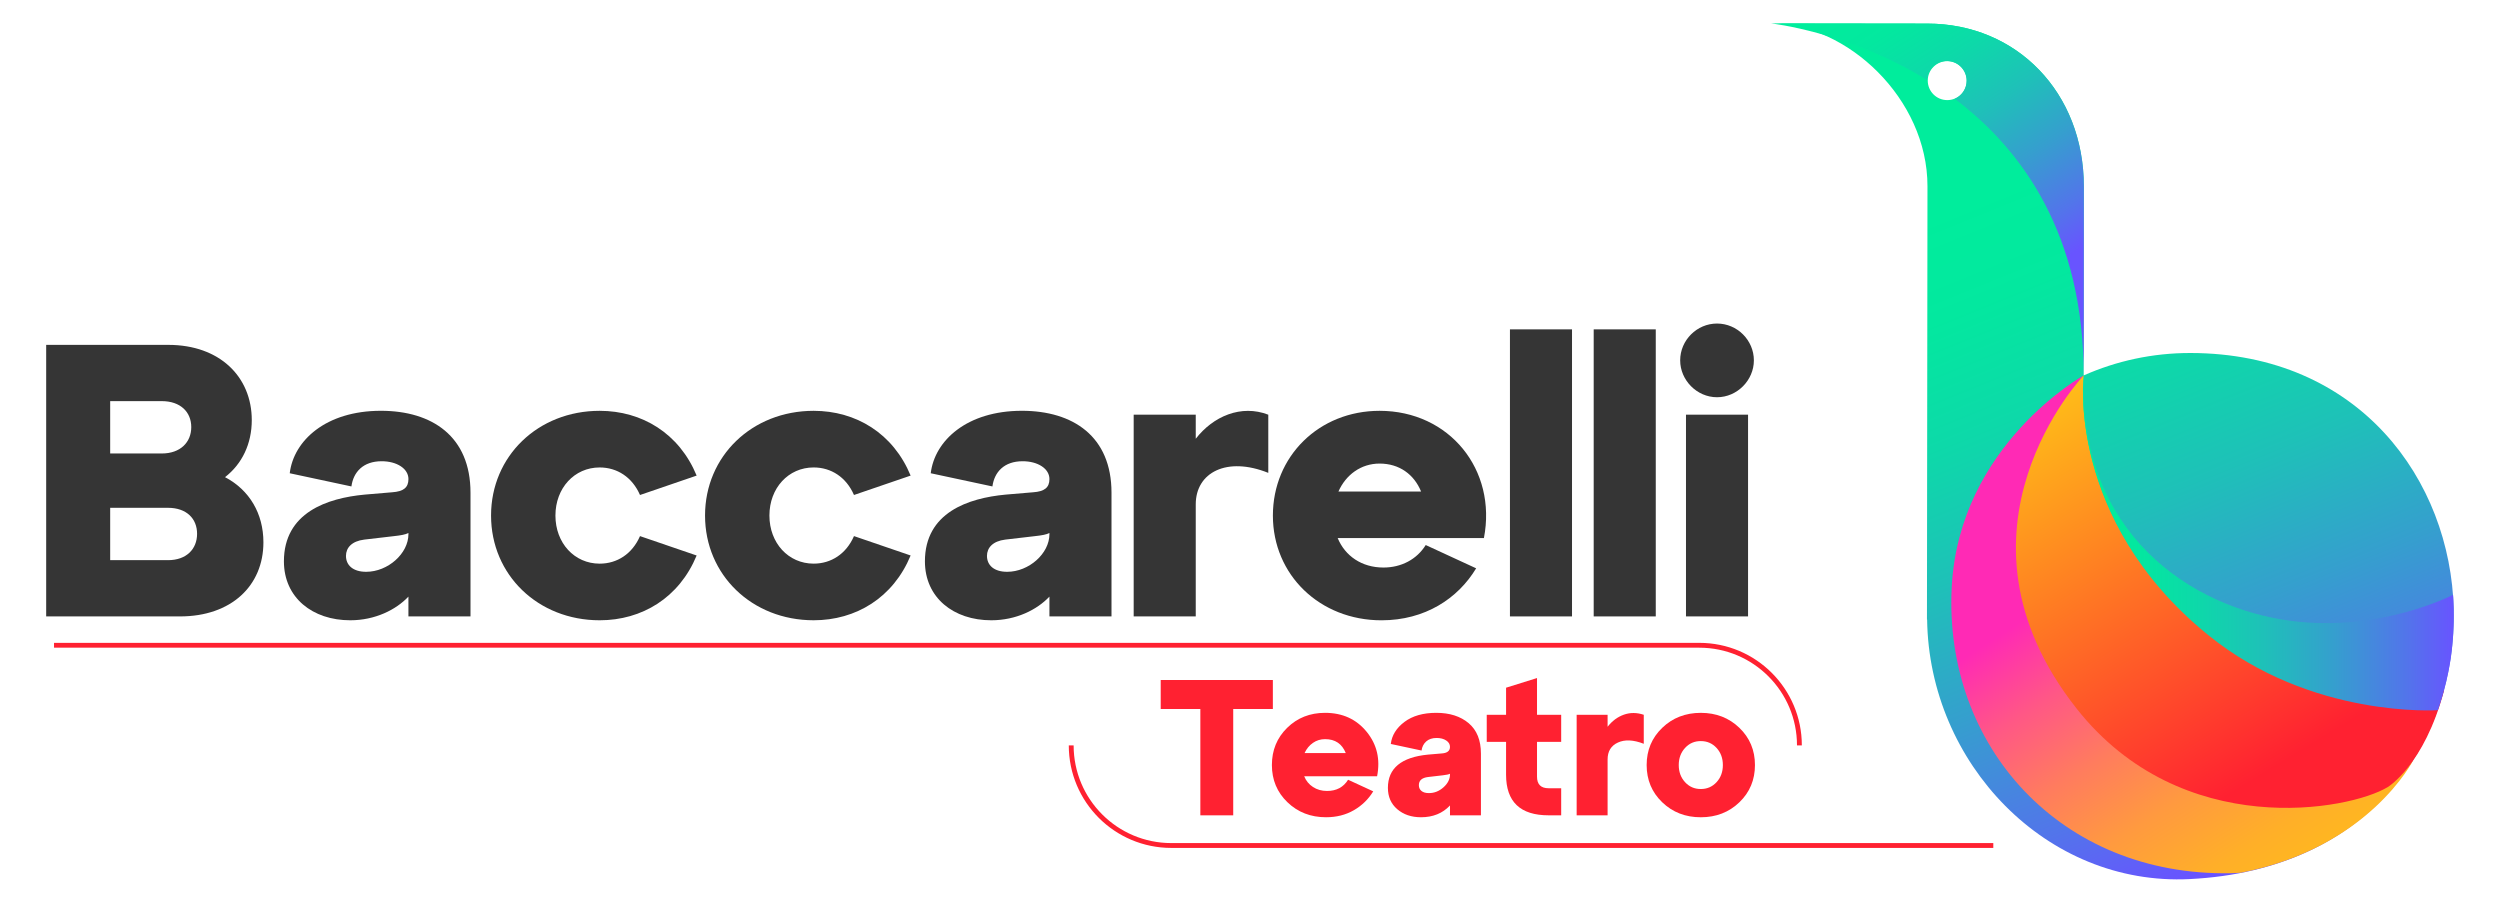
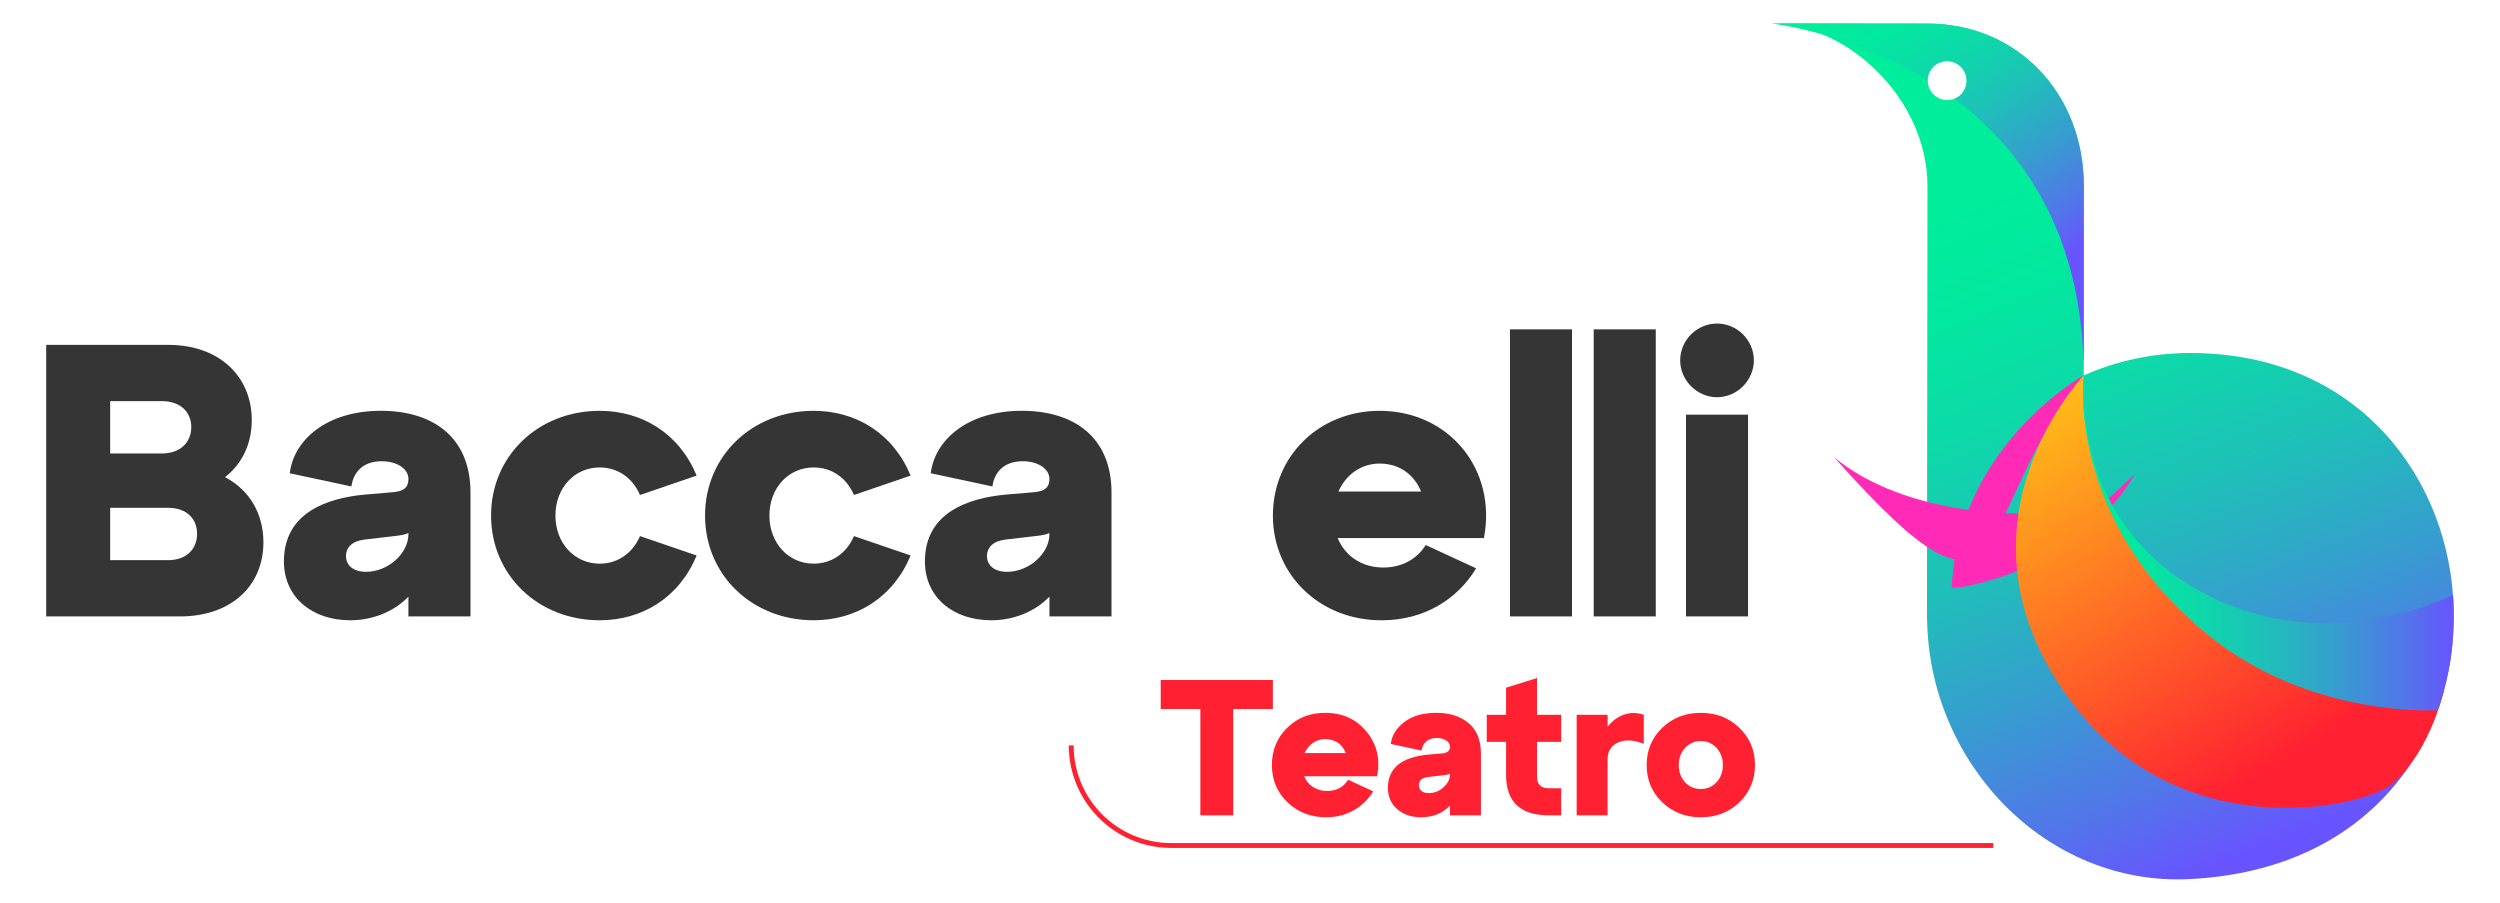
<svg xmlns="http://www.w3.org/2000/svg" version="1.1" id="Camada_1" x="0px" y="0px" viewBox="0 0 1800 650" style="enable-background:new 0 0 1800 650;" xml:space="preserve">
  <style type="text/css"> .st0{fill:#FF2131;} .st1{fill:none;stroke:#FF2131;stroke-width:3.489;stroke-miterlimit:10;} .st2{fill:#353535;} .st3{fill:url(#SVGID_1_);} .st4{fill:url(#SVGID_2_);} .st5{fill:url(#SVGID_3_);} .st6{fill:url(#SVGID_4_);} .st7{fill:url(#SVGID_5_);} </style>
  <g>
    <g>
      <g>
        <path class="st0" d="M887.92,587.04h-23.67v-76.58h-28.54v-20.88h80.75v20.88h-28.54V587.04z" />
        <path class="st0" d="M954.05,513.24c12.53,0,22.51,4.55,29.94,13.65c7.42,9.1,9.93,19.77,7.52,32.02h-52.49 c1.3,3.25,3.41,5.83,6.33,7.73c2.92,1.9,6.29,2.86,10.09,2.86c6.78,0,11.84-2.69,15.18-8.08l18.1,8.35 c-3.43,5.66-8.08,10.19-13.92,13.57c-5.85,3.39-12.53,5.08-20.05,5.08c-11.05,0-20.31-3.6-27.78-10.79 c-7.47-7.19-11.21-16.13-11.21-26.8c0-10.67,3.66-19.61,11-26.8C934.09,516.84,943.19,513.24,954.05,513.24z M954.05,532.18 c-3.25,0-6.17,0.9-8.77,2.71c-2.6,1.81-4.59,4.25-5.99,7.31h29.66C966.26,535.52,961.29,532.18,954.05,532.18z" />
        <path class="st0" d="M1034.11,513.24c9.65,0,17.43,2.48,23.32,7.45c5.89,4.97,8.84,12.28,8.84,21.93v44.41h-22.28v-7.1 c-5.29,5.66-12.25,8.49-20.89,8.49c-6.87,0-12.55-1.93-17.06-5.78c-4.5-3.85-6.75-8.98-6.75-15.38 c0-14.11,9.65-22.09,28.96-23.95l9.89-0.84c3.9-0.28,5.85-1.85,5.85-4.73c0-1.86-0.9-3.39-2.72-4.59 c-1.81-1.21-4.11-1.81-6.89-1.81c-3.16,0-5.66,0.84-7.52,2.51c-1.86,1.67-2.97,3.85-3.34,6.54l-22.14-4.73 c0.74-6.22,4.01-11.51,9.82-15.87C1017,515.43,1024.64,513.24,1034.11,513.24z M1028.82,571.03c3.9,0,7.4-1.39,10.51-4.18 c3.11-2.78,4.66-5.89,4.66-9.33v-0.42c-0.93,0.47-2.65,0.83-5.15,1.11l-10.72,1.25c-4.36,0.56-6.54,2.5-6.54,5.85 c0,1.77,0.63,3.16,1.88,4.18C1024.71,570.52,1026.5,571.03,1028.82,571.03z" />
        <path class="st0" d="M1084.37,534.13h-13.92v-19.49h13.92v-19.49l22.28-6.96v26.45h17.4v19.49h-17.4v25.06 c0,5.57,2.78,8.35,8.35,8.35h9.05v19.49H1115c-20.42,0-30.63-9.75-30.63-29.24V534.13z" />
        <path class="st0" d="M1157.47,514.64v8.63c3.25-4.18,7.15-7.08,11.7-8.7c4.55-1.62,9.33-1.6,14.34,0.07v20.88 c-7.43-2.88-13.62-3.18-18.59-0.9c-4.97,2.27-7.45,6.33-7.45,12.18v40.24h-22.28v-72.4H1157.47z" />
        <path class="st0" d="M1196.8,577.64c-7.47-7.19-11.21-16.13-11.21-26.8c0-10.67,3.73-19.61,11.21-26.8 c7.47-7.19,16.73-10.79,27.78-10.79c11.05,0,20.3,3.6,27.78,10.79c7.47,7.2,11.21,16.13,11.21,26.8 c0,10.68-3.74,19.61-11.21,26.8c-7.47,7.19-16.73,10.79-27.78,10.79C1213.53,588.43,1204.27,584.83,1196.8,577.64z M1213.23,538.52c-3.02,3.29-4.53,7.4-4.53,12.32s1.51,9.03,4.53,12.32c3.02,3.3,6.8,4.94,11.35,4.94 c4.55,0,8.33-1.65,11.35-4.94c3.02-3.29,4.53-7.4,4.53-12.32s-1.51-9.03-4.53-12.32c-3.02-3.29-6.8-4.94-11.35-4.94 C1220.03,533.57,1216.24,535.22,1213.23,538.52z" />
      </g>
      <path class="st1" d="M771.27,536.68L771.27,536.68c0,39.81,32.27,72.08,72.08,72.08h103.29h33.53h455.01" />
-       <path class="st1" d="M38.89,464.6H1223.5c39.81,0,72.08,32.27,72.08,72.08v0" />
    </g>
    <g>
      <g>
        <path class="st2" d="M33.25,248.31h87.98c36.87,0,60.05,22.9,60.05,54.18c0,17.04-6.98,31.56-19.27,41.06 c17.6,9.22,27.65,26.25,27.65,46.92c0,31.28-23.18,53.35-60.05,53.35H33.25V248.31z M137.71,307.52 c0-10.89-7.82-18.71-21.23-18.71H79.33v37.7h37.15C129.89,326.51,137.71,318.41,137.71,307.52z M141.9,384.33 c0-10.89-7.54-18.71-20.95-18.71H79.33v37.7h41.62C134.36,403.32,141.9,395.22,141.9,384.33z" />
        <path class="st2" d="M262.52,356.12l19.83-1.68c8.1-0.56,11.73-3.35,11.73-9.5c0-7.54-8.38-12.85-19.27-12.85 c-13.41,0-20.39,7.82-21.79,18.15l-44.41-9.5c2.79-23.46,25.97-44.97,65.63-44.97c36.87,0,64.52,18.43,64.52,58.93v89.1h-44.69 v-14.24c-8.94,9.5-24.02,17.04-41.89,17.04c-27.09,0-47.76-16.2-47.76-42.45C204.42,368.97,235.7,358.63,262.52,356.12z M263.63,411.7c15.64,0,30.44-13.13,30.44-27.09v-0.84c-2.23,1.12-5.31,1.68-10.33,2.24l-21.51,2.51 c-8.94,1.12-13.13,5.87-13.13,11.73C249.11,406.95,254.14,411.7,263.63,411.7z" />
        <path class="st2" d="M431.76,295.79c30.44,0,57.26,16.2,69.82,46.64L460.8,356.4c-5.59-12.85-16.48-19.83-29.05-19.83 c-18.15,0-31.84,14.8-31.84,34.63s13.69,34.63,31.84,34.63c12.57,0,23.46-6.98,29.05-19.83l40.78,13.96 c-12.57,30.44-39.38,46.64-69.82,46.64c-44.41,0-78.2-32.68-78.2-75.41S387.35,295.79,431.76,295.79z" />
        <path class="st2" d="M585.83,295.79c30.44,0,57.26,16.2,69.82,46.64l-40.78,13.96c-5.59-12.85-16.48-19.83-29.05-19.83 c-18.15,0-31.84,14.8-31.84,34.63s13.69,34.63,31.84,34.63c12.57,0,23.46-6.98,29.05-19.83l40.78,13.96 c-12.57,30.44-39.38,46.64-69.82,46.64c-44.41,0-78.2-32.68-78.2-75.41S541.42,295.79,585.83,295.79z" />
        <path class="st2" d="M724.03,356.12l19.83-1.68c8.1-0.56,11.73-3.35,11.73-9.5c0-7.54-8.38-12.85-19.27-12.85 c-13.41,0-20.39,7.82-21.78,18.15l-44.41-9.5c2.79-23.46,25.97-44.97,65.63-44.97c36.87,0,64.52,18.43,64.52,58.93v89.1h-44.69 v-14.24c-8.94,9.5-24.02,17.04-41.89,17.04c-27.09,0-47.76-16.2-47.76-42.45C665.94,368.97,697.22,358.63,724.03,356.12z M725.15,411.7c15.64,0,30.44-13.13,30.44-27.09v-0.84c-2.23,1.12-5.31,1.68-10.33,2.24l-21.51,2.51 c-8.94,1.12-13.13,5.87-13.13,11.73C710.63,406.95,715.65,411.7,725.15,411.7z" />
-         <path class="st2" d="M816.25,298.58h44.69v17.32c12.57-16.2,32.68-24.86,52.23-17.32v41.89c-29.88-12.01-52.23-0.28-52.23,22.62 v80.72h-44.69V298.58z" />
        <path class="st2" d="M993.29,295.79c50.27,0,84.63,42.45,75.13,91.61H963.12c5.31,12.85,17.32,21.23,32.96,21.23 c12.85,0,24.02-5.87,30.44-16.2l36.31,16.76c-13.13,21.79-36.87,37.43-68.15,37.43c-44.41,0-78.2-32.68-78.2-75.41 S949.72,295.79,993.29,295.79z M1023.17,353.88c-5.03-12.29-15.64-20.11-29.88-20.11c-13.41,0-24.3,8.1-29.61,20.11H1023.17z" />
        <path class="st2" d="M1087.16,237.14h44.69v206.68h-44.69V237.14z" />
        <path class="st2" d="M1147.46,237.14h44.69v206.68h-44.69V237.14z" />
        <path class="st2" d="M1236.26,232.95c14.52,0,26.53,12.01,26.53,26.53c0,14.24-12.01,26.53-26.53,26.53 c-14.52,0-26.53-12.29-26.53-26.53C1209.72,244.96,1221.73,232.95,1236.26,232.95z M1213.91,298.58h44.69v145.23h-44.69V298.58z" />
      </g>
      <g>
        <linearGradient id="SVGID_1_" gradientUnits="userSpaceOnUse" x1="1450.864" y1="131.908" x2="1642.691" y2="603.961">
          <stop offset="0" style="stop-color:#00ED9C" />
          <stop offset="0.139" style="stop-color:#03E89F" />
          <stop offset="0.305" style="stop-color:#0DD9A9" />
          <stop offset="0.485" style="stop-color:#1EC1B8" />
          <stop offset="0.675" style="stop-color:#359FCE" />
          <stop offset="0.871" style="stop-color:#5275EA" />
          <stop offset="1" style="stop-color:#6854FF" />
        </linearGradient>
        <path class="st3" d="M1402.01,72.08c-7.76-0.01-14.03-6.3-14.03-14.05c0.01-7.75,6.3-14.02,14.07-14c7.72,0,14,6.29,14,14.04 C1416.04,65.81,1409.74,72.09,1402.01,72.08 M1577.15,254.16c-27.36-0.04-53.4,5.74-76.9,16.15l0.12-136.02 c0-67.41-48.1-117.31-112.76-117.31l-112.6-0.15c54.96,0.07,112.84,54.21,112.77,117.31l-0.37,311.9h0.12 c1.34,103.33,85.56,192.09,189.11,186.9C1839.45,619.78,1820.45,254.48,1577.15,254.16z" />
        <linearGradient id="SVGID_2_" gradientUnits="userSpaceOnUse" x1="1345.969" y1="-7.918" x2="1476.128" y2="193.335">
          <stop offset="0" style="stop-color:#00ED9C" />
          <stop offset="0.139" style="stop-color:#03E89F" />
          <stop offset="0.305" style="stop-color:#0DD9A9" />
          <stop offset="0.485" style="stop-color:#1EC1B8" />
          <stop offset="0.675" style="stop-color:#359FCE" />
          <stop offset="0.871" style="stop-color:#5275EA" />
          <stop offset="1" style="stop-color:#6854FF" />
        </linearGradient>
        <path class="st4" d="M1387.61,16.98l-112.59-0.14c0,0,56.2,6.08,112.46,40.73c0.3-7.6,6.56-13.68,14.22-13.68 c7.87,0,14.26,6.38,14.26,14.26c0,5.81-3.5,10.83-8.5,13.03c48.98,36.86,92.79,98.08,92.79,199.13l0.12-136.01 C1500.37,66.89,1452.26,16.98,1387.61,16.98z" />
        <linearGradient id="SVGID_3_" gradientUnits="userSpaceOnUse" x1="1504.611" y1="415.863" x2="1678.759" y2="689.007">
          <stop offset="0" style="stop-color:#FF2AB5" />
          <stop offset="0.175" style="stop-color:#FF5786" />
          <stop offset="0.351" style="stop-color:#FF7C5E" />
          <stop offset="0.525" style="stop-color:#FF9A3F" />
          <stop offset="0.693" style="stop-color:#FFAF28" />
          <stop offset="0.853" style="stop-color:#FFBC1B" />
          <stop offset="0.996" style="stop-color:#FFC016" />
          <stop offset="0.997" style="stop-color:#FFC512" />
          <stop offset="0.999" style="stop-color:#FFD406" />
          <stop offset="0.999" style="stop-color:#FFDB00" />
        </linearGradient>
-         <path class="st5" d="M1500.25,270.31c0,0-89.84,49.89-95.02,152.72c-5.74,114.22,78.35,207.84,200.72,205.7 c0.69-0.01,6.97-0.26,7.65-0.39c92.09-17.9,123.95-80.99,123.95-80.99s-21.93,20.58-23.17,20.92 c-52.83,14.63-143.26,8.17-193.23-33.48C1453.1,478.08,1418.22,372.46,1500.25,270.31z" />
+         <path class="st5" d="M1500.25,270.31c0,0-89.84,49.89-95.02,152.72c0.69-0.01,6.97-0.26,7.65-0.39c92.09-17.9,123.95-80.99,123.95-80.99s-21.93,20.58-23.17,20.92 c-52.83,14.63-143.26,8.17-193.23-33.48C1453.1,478.08,1418.22,372.46,1500.25,270.31z" />
        <linearGradient id="SVGID_4_" gradientUnits="userSpaceOnUse" x1="1487.187" y1="275.035" x2="1651.31" y2="544.454">
          <stop offset="0" style="stop-color:#FFBE18" />
          <stop offset="0.999" style="stop-color:#FF2131" />
        </linearGradient>
        <path class="st6" d="M1500.25,270.31c0,0-106.37,111.65-4.99,240c75.58,95.68,196.59,73.14,223.95,56.35 c0,0,26.21-15.57,40.53-69.68c0.7-2.63-123.47,3.94-183.95-52.47C1488.61,363.18,1500.25,270.31,1500.25,270.31z" />
        <linearGradient id="SVGID_5_" gradientUnits="userSpaceOnUse" x1="1499.719" y1="390.913" x2="1766.684" y2="390.913">
          <stop offset="0" style="stop-color:#00ED9C" />
          <stop offset="0.139" style="stop-color:#03E89F" />
          <stop offset="0.305" style="stop-color:#0DD9A9" />
          <stop offset="0.485" style="stop-color:#1EC1B8" />
          <stop offset="0.675" style="stop-color:#359FCE" />
          <stop offset="0.871" style="stop-color:#5275EA" />
          <stop offset="1" style="stop-color:#6854FF" />
        </linearGradient>
        <path class="st7" d="M1766.2,428.28c0,0-52.02,27.07-116.34,18.78c-72.73-9.38-153.61-63.63-149.62-176.76 c0,0-12.96,103.49,89.57,186.88c74.25,60.38,165.47,54.15,165.47,54.15s5.46-14.61,8.69-33.89 C1768.23,452.08,1766.2,428.28,1766.2,428.28z" />
      </g>
    </g>
  </g>
</svg>